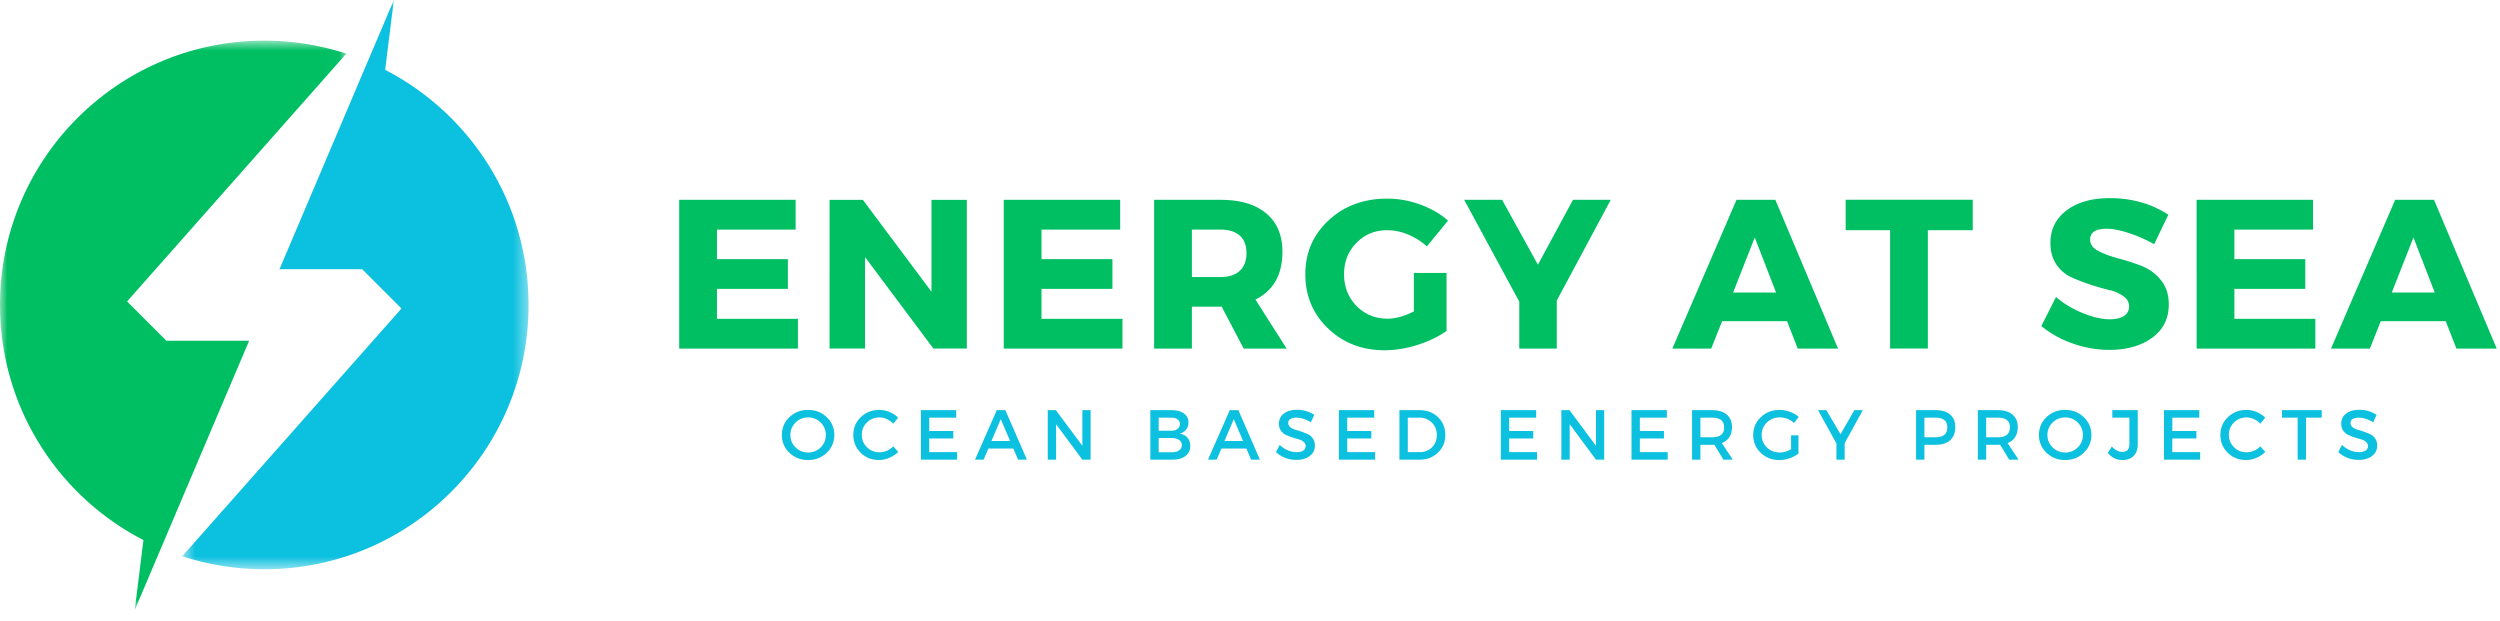
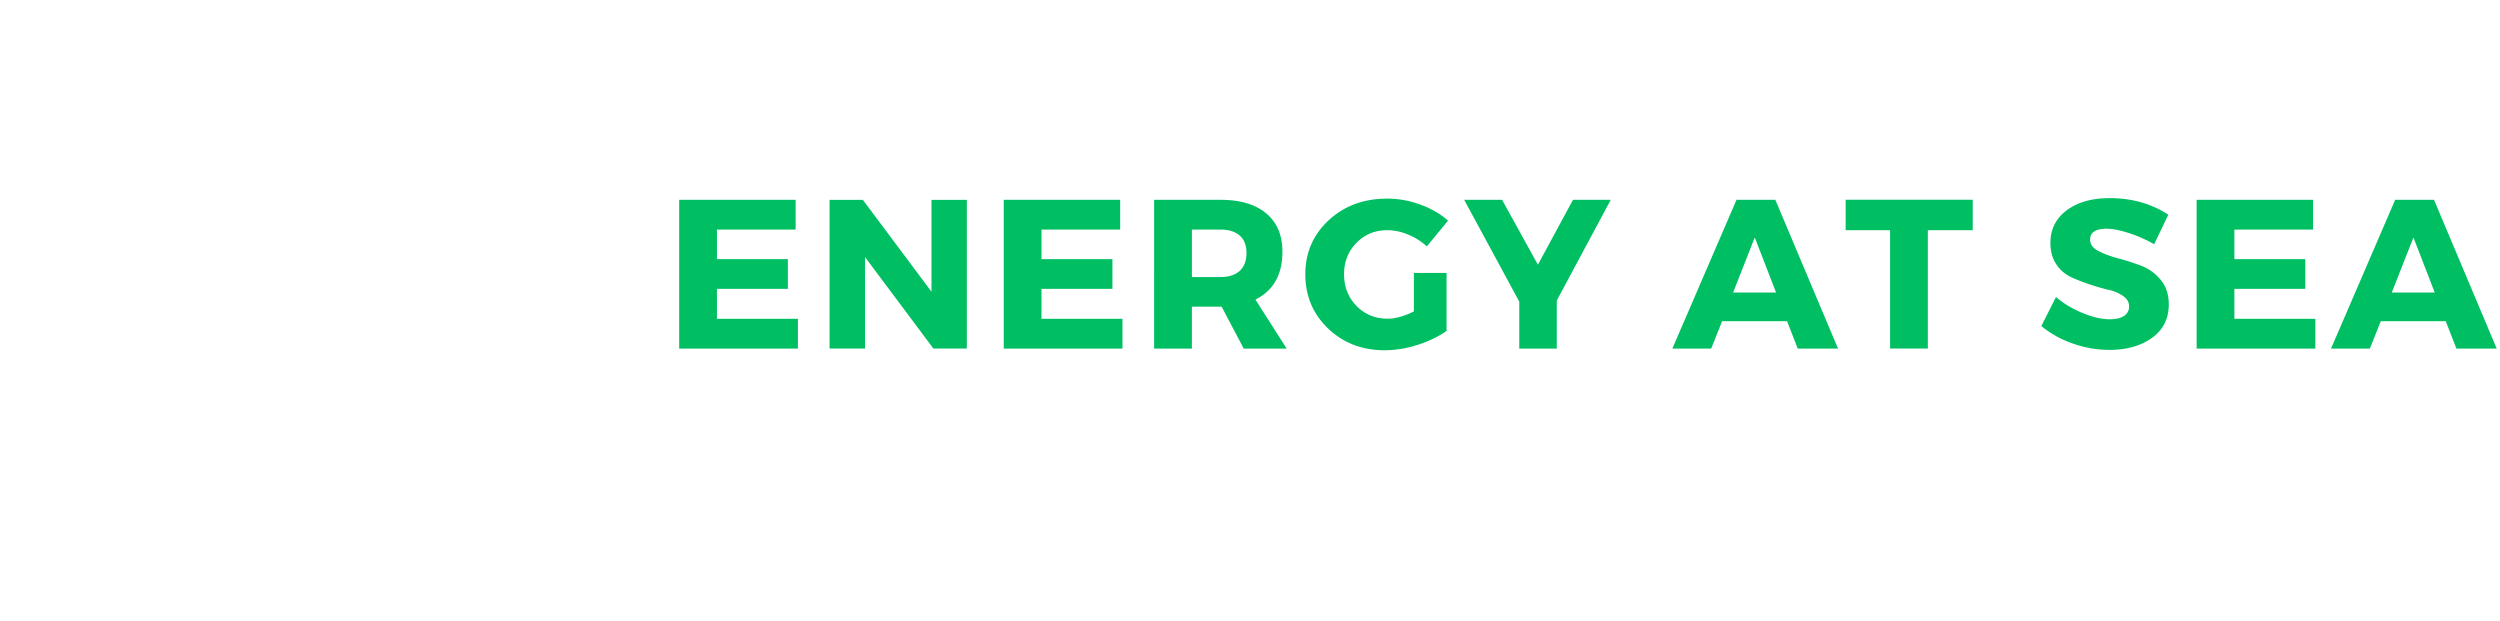
<svg xmlns="http://www.w3.org/2000/svg" width="173" height="43" fill="none">
  <mask id="a" width="24" height="41" x="0" y="2" maskUnits="userSpaceOnUse" style="mask-type:luminance">
-     <path fill="#fff" d="M0 2.789h23.971v39.419H0V2.788z" />
-   </mask>
+     </mask>
  <g mask="url(#a)">
-     <path fill="#00BF63" d="m9.326 42.208 7.914-18.63h-5.724l-2.72-2.72L23.967 3.713a18.24 18.24 0 0 0-5.678-.9C8.189 2.812 0 11.002 0 21.102c0 7.088 4.033 13.235 9.926 16.27l-.6 4.835z" />
-   </g>
+     </g>
  <mask id="b" width="25" height="40" x="12" y="0" maskUnits="userSpaceOnUse" style="mask-type:luminance">
-     <path fill="#fff" d="M12.596 0H36.58v39.402H12.596V0z" />
-   </mask>
+     </mask>
  <g mask="url(#b)">
-     <path fill="#0CC0DF" d="m26.653 4.832.601-4.834V0L19.34 18.63h5.722l2.72 2.72L12.61 38.494c1.788.584 3.695.9 5.678.9 10.102 0 18.29-8.189 18.29-18.291 0-7.087-4.032-13.233-9.926-16.27z" />
-   </g>
-   <path fill="#0CC0DF" d="M54.627 28.869a1.8 1.8 0 0 1 1.29-.503c.513 0 .942.168 1.29.503.351.33.527.741.527 1.231 0 .486-.176.896-.527 1.231-.348.335-.777.503-1.29.503a1.8 1.8 0 0 1-1.29-.503 1.642 1.642 0 0 1-.52-1.23c0-.49.173-.901.52-1.232zm1.298.017c-.341 0-.632.117-.87.352-.242.234-.36.523-.36.862 0 .335.118.624.36.863.244.234.535.351.87.351.335 0 .622-.117.863-.351a1.18 1.18 0 0 0 .36-.863c0-.339-.121-.628-.36-.863a1.192 1.192 0 0 0-.863-.351zm4.925-.52c.24 0 .474.049.704.143.228.096.427.226.595.393l-.335.42a1.39 1.39 0 0 0-.444-.319 1.211 1.211 0 0 0-.51-.117c-.342 0-.633.117-.872.352-.234.23-.352.51-.352.845 0 .342.118.629.352.863a1.2 1.2 0 0 0 .871.352c.356 0 .674-.136.955-.41l.343.385c-.18.173-.385.31-.62.41-.234.1-.473.15-.711.15-.503 0-.926-.167-1.265-.502a1.667 1.667 0 0 1-.51-1.24c0-.485.17-.891.518-1.222.346-.335.773-.503 1.282-.503zm5.32.536h-1.867v.922h1.666v.519h-1.666v.946h1.926v.52h-2.504v-3.426h2.445v.52zm3.955 2.136H68.4l-.335.77h-.594l1.507-3.425h.595l1.49 3.426h-.611l-.327-.77zm-.226-.52-.645-1.515-.645 1.516h1.29zm5.571 1.291h-.57l-1.818-2.454v2.454h-.577v-3.426h.56l1.835 2.463v-2.463h.57v3.426zm4.133-3.426h1.483c.356 0 .638.08.846.235a.73.73 0 0 1 .31.62c0 .196-.057.36-.168.494a.81.81 0 0 1-.435.276c.228.04.406.134.536.285.127.15.192.343.192.578 0 .29-.113.519-.335.686-.218.168-.523.252-.913.252h-1.516v-3.426zm.578.52v.904h.88c.178 0 .32-.042.427-.126a.408.408 0 0 0 .159-.335.374.374 0 0 0-.16-.326c-.1-.078-.242-.117-.426-.117h-.88zm0 1.407v.988h.88c.228 0 .404-.042.527-.126a.43.43 0 0 0 .193-.377.399.399 0 0 0-.193-.352c-.13-.087-.305-.134-.527-.134h-.88zm6.067.728h-1.725l-.335.77h-.594l1.507-3.425h.595l1.49 3.426h-.611l-.327-.77zm-.226-.52-.645-1.515-.644 1.516h1.29zm3.728-2.16c.44 0 .84.117 1.198.352l-.235.51c-.352-.21-.687-.317-1.005-.317a.79.79 0 0 0-.41.092.298.298 0 0 0-.151.268c0 .113.044.209.134.293.094.08.21.138.343.176.139.033.287.081.444.142.161.056.31.115.444.176a.803.803 0 0 1 .343.301.87.87 0 0 1 .134.486.855.855 0 0 1-.36.72c-.234.18-.544.268-.93.268a2.06 2.06 0 0 1-1.398-.536l.251-.502a1.9 1.9 0 0 0 .57.377c.205.083.402.125.586.125.205 0 .364-.035.477-.109a.36.36 0 0 0 .168-.31.369.369 0 0 0-.142-.293.756.756 0 0 0-.344-.175 16.639 16.639 0 0 1-.444-.134 5.158 5.158 0 0 1-.444-.176.848.848 0 0 1-.343-.293.848.848 0 0 1-.134-.486c0-.289.113-.521.343-.695.229-.172.53-.26.905-.26zm5.347.544h-1.868v.922h1.667v.519h-1.667v.946h1.926v.52h-2.504v-3.426h2.446v.52zm1.743-.519h1.4c.512 0 .937.164 1.272.486.335.325.503.735.503 1.231 0 .492-.172.9-.511 1.223-.335.324-.76.486-1.273.486h-1.39v-3.426zm.579.52v2.386h.837c.335 0 .614-.11.838-.335.222-.222.335-.506.335-.854 0-.345-.116-.63-.344-.854a1.167 1.167 0 0 0-.854-.343h-.812zm8.883-.001h-1.868v.922h1.667v.519h-1.667v.946h1.927v.52h-2.505v-3.426h2.446v.52zm4.709 2.907h-.57l-1.817-2.454v2.454h-.578v-3.426h.561l1.834 2.463v-2.463h.57v3.426zm4.335-2.907h-1.868v.922h1.667v.519h-1.667v.946h1.926v.52H112.9v-3.426h2.446v.52zm3.913 2.907-.628-1.039a.916.916 0 0 1-.151.009h-.812v1.03h-.578v-3.426h1.39c.436 0 .773.105 1.013.31.239.201.361.49.361.863 0 .274-.063.506-.185.695-.123.19-.297.326-.519.41l.762 1.148h-.653zm-1.591-1.55h.812c.553 0 .829-.228.829-.686 0-.447-.276-.67-.829-.67h-.812v1.356zm6.275-.134h.511v1.265c-.18.134-.389.243-.628.326a2.23 2.23 0 0 1-.703.118c-.509 0-.936-.168-1.282-.503a1.644 1.644 0 0 1-.519-1.23c0-.49.176-.901.528-1.232.351-.335.787-.503 1.306-.503.239 0 .478.047.712.134.235.084.436.201.603.352l-.327.419a1.42 1.42 0 0 0-.988-.385 1.22 1.22 0 0 0-.888.352 1.16 1.16 0 0 0-.36.862c0 .341.12.628.36.863.245.234.541.351.888.351.268 0 .53-.077.787-.234v-.955zm3.707.545v1.139h-.57v-1.123l-1.273-2.303h.578l.98 1.667.955-1.667h.586l-1.256 2.287zm4.942-2.287h1.365c.43 0 .763.105.997.31.235.201.352.49.352.863 0 .385-.117.686-.352.904-.234.214-.567.319-.997.319h-.787v1.03h-.578v-3.426zm.578.52v1.356h.762c.547 0 .821-.228.821-.686 0-.447-.274-.67-.821-.67h-.762zm5.864 2.906-.628-1.039a.916.916 0 0 1-.151.009h-.812v1.03h-.578v-3.426h1.39c.436 0 .773.105 1.014.31.238.201.36.49.36.863 0 .274-.063.506-.185.695-.123.19-.297.326-.519.41l.762 1.148h-.653zm-1.591-1.55h.812c.553 0 .829-.228.829-.686 0-.447-.276-.67-.829-.67h-.812v1.356zm4.173-1.39a1.8 1.8 0 0 1 1.29-.503c.513 0 .942.168 1.29.503.352.33.528.741.528 1.231 0 .486-.176.896-.528 1.231-.348.335-.777.503-1.29.503a1.8 1.8 0 0 1-1.29-.503 1.644 1.644 0 0 1-.519-1.23c0-.49.172-.901.519-1.232zm1.299.017c-.342 0-.633.117-.871.352a1.159 1.159 0 0 0-.361.862c0 .335.12.624.361.863.245.234.536.351.871.351.335 0 .621-.117.862-.351a1.18 1.18 0 0 0 .36-.863c0-.339-.121-.628-.36-.863a1.191 1.191 0 0 0-.862-.351zm5.017-.503v2.37c0 .342-.096.608-.285.796-.184.19-.444.285-.779.285-.402 0-.737-.164-1.005-.494l.277-.444c.228.251.471.377.728.377.155 0 .277-.044.361-.134.083-.095.125-.229.125-.402v-1.834h-1.181v-.52h1.759zm4.26.519h-1.868v.922h1.667v.519h-1.667v.946h1.927v.52h-2.505v-3.426h2.446v.52zm3.26-.536c.239 0 .473.049.703.143.229.096.428.226.595.393l-.335.42a1.392 1.392 0 0 0-.444-.319 1.21 1.21 0 0 0-.511-.117c-.341 0-.632.117-.871.352-.234.23-.351.51-.351.845a1.2 1.2 0 0 0 1.222 1.215c.356 0 .674-.136.955-.41l.343.385c-.18.173-.385.31-.619.41-.235.1-.474.15-.712.15-.503 0-.926-.167-1.265-.502a1.668 1.668 0 0 1-.511-1.24c0-.485.172-.891.52-1.222.345-.335.772-.503 1.281-.503zm5.211.536h-1.089v2.907h-.578v-2.907h-1.08v-.519h2.747v.52zm2.598-.544c.44 0 .84.117 1.198.352l-.234.51c-.352-.21-.687-.317-1.005-.317a.792.792 0 0 0-.411.092.299.299 0 0 0-.151.268c0 .113.044.209.134.293.095.08.21.138.344.176.138.033.287.081.444.142.161.056.31.115.444.176a.803.803 0 0 1 .343.301.87.87 0 0 1 .134.486.854.854 0 0 1-.36.72c-.235.18-.545.268-.93.268a2.06 2.06 0 0 1-1.398-.536l.251-.502c.172.163.362.289.569.377.206.083.402.125.587.125.205 0 .364-.035.477-.109a.36.36 0 0 0 .167-.31.369.369 0 0 0-.142-.293.755.755 0 0 0-.343-.175 16.418 16.418 0 0 1-.444-.134 5.135 5.135 0 0 1-.444-.176.846.846 0 0 1-.343-.293.849.849 0 0 1-.134-.486c0-.289.113-.521.343-.695.228-.172.53-.26.904-.26z" />
+     </g>
  <path fill="#00BF63" d="M55.057 15.888h-5.444v2.043h4.908v2.06h-4.908v2.07h5.603v2.06H47V13.828h8.057v2.06zm11.847 8.232h-2.312l-4.732-6.33v6.33h-2.453V13.829h2.303l4.748 6.356v-6.356h2.446V24.12zm10.612-8.232h-5.444v2.043h4.908v2.06h-4.908v2.07h5.603v2.06h-8.216V13.828h8.057v2.06zm8.547 8.232-1.524-2.897h-2.06v2.898h-2.613V13.828h4.597c1.361 0 2.415.314 3.158.938.747.62 1.122 1.505 1.122 2.655 0 1.587-.624 2.688-1.867 3.308l2.16 3.392h-2.973zm-3.584-4.949h1.984c.57 0 1.01-.142 1.324-.427.312-.285.469-.697.469-1.24 0-.53-.157-.931-.47-1.206-.313-.272-.753-.41-1.323-.41H82.48v3.283zm15.362-.285h2.261v4.012c-.559.398-1.23.72-2.018.971a7.541 7.541 0 0 1-2.261.369c-1.564 0-2.87-.503-3.92-1.508-1.05-1.005-1.574-2.255-1.574-3.752 0-1.49.538-2.734 1.616-3.735 1.076-.999 2.43-1.499 4.062-1.499a6.65 6.65 0 0 1 2.27.41c.757.275 1.4.645 1.926 1.114l-1.466 1.784a4.313 4.313 0 0 0-1.298-.82 3.769 3.769 0 0 0-1.449-.302c-.844 0-1.553.293-2.127.88-.57.581-.854 1.304-.854 2.168 0 .871.287 1.604.862 2.195.58.586 1.294.879 2.144.879.553 0 1.16-.168 1.826-.503v-2.663zm9.888 1.91v3.325h-2.596v-3.25l-3.811-7.043h2.622l2.479 4.489 2.428-4.49h2.613l-3.735 6.969zm15.937 1.432h-4.497l-.754 1.893h-2.688l4.439-10.293h2.688l4.338 10.293h-2.789l-.737-1.893zm-.762-1.985-1.474-3.81-1.499 3.81h2.973zm13.61-4.313h-3.107v8.19h-2.613v-8.19h-3.074v-2.11h8.794v2.11zm9.479-2.22c1.535 0 2.885.384 4.054 1.148l-.98 2.043a9.12 9.12 0 0 0-1.742-.77c-.616-.201-1.131-.302-1.55-.302-.76 0-1.139.252-1.139.754 0 .325.187.584.562.779.372.197.824.366 1.356.51.536.141 1.068.31 1.6.512.536.2.99.527 1.365.98.373.448.561 1.013.561 1.7 0 .988-.389 1.763-1.164 2.32-.77.552-1.757.829-2.956.829a7.52 7.52 0 0 1-2.53-.444 7.054 7.054 0 0 1-2.169-1.206l1.014-2.01c.519.448 1.13.816 1.834 1.105.707.291 1.336.436 1.884.436.419 0 .746-.076.98-.226a.753.753 0 0 0 .36-.67c0-.285-.138-.522-.41-.712a2.691 2.691 0 0 0-1.005-.427 15.02 15.02 0 0 1-1.307-.377 12.658 12.658 0 0 1-1.306-.511 2.509 2.509 0 0 1-1.014-.888c-.268-.406-.402-.896-.402-1.465 0-.943.373-1.696 1.123-2.262.753-.563 1.746-.846 2.981-.846zm14.069 2.178h-5.443v2.043h4.907v2.06h-4.907v2.07h5.603v2.06h-8.216V13.828h8.056v2.06zm9.184 6.34h-4.497l-.754 1.893h-2.688l4.438-10.293h2.689l4.338 10.293h-2.789l-.737-1.893zm-.762-1.985-1.474-3.81-1.499 3.81h2.973z" />
</svg>